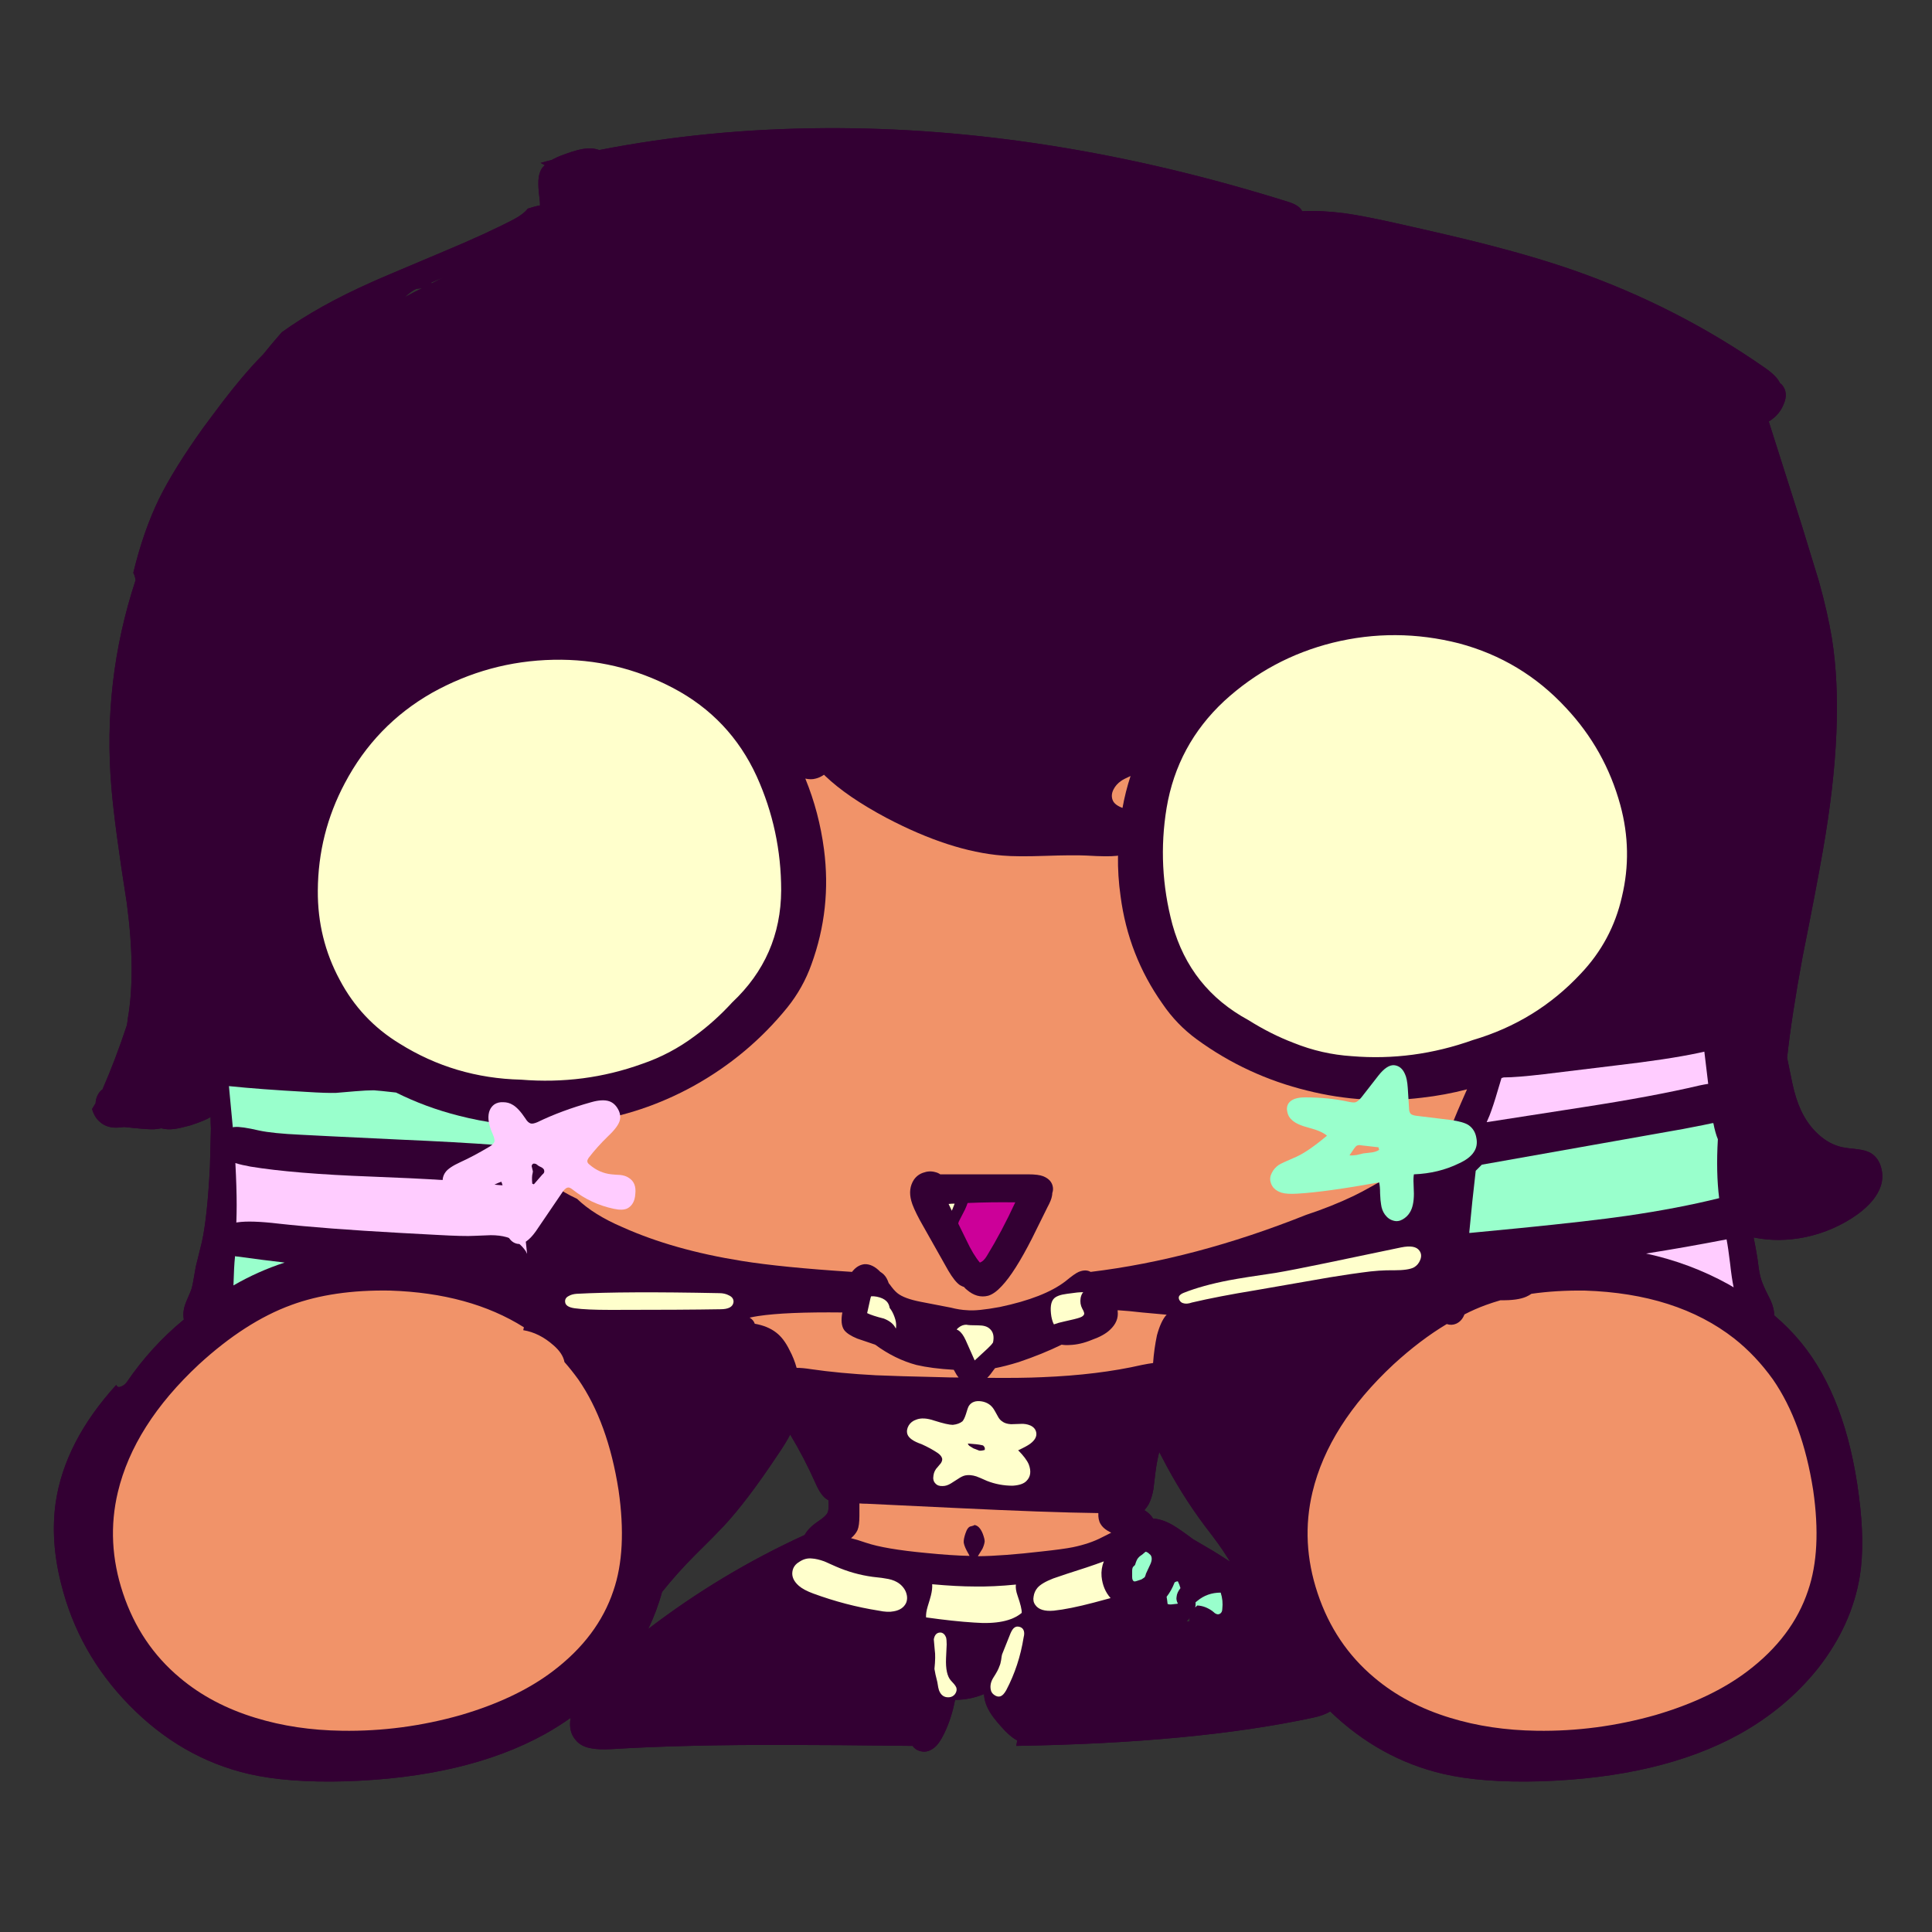
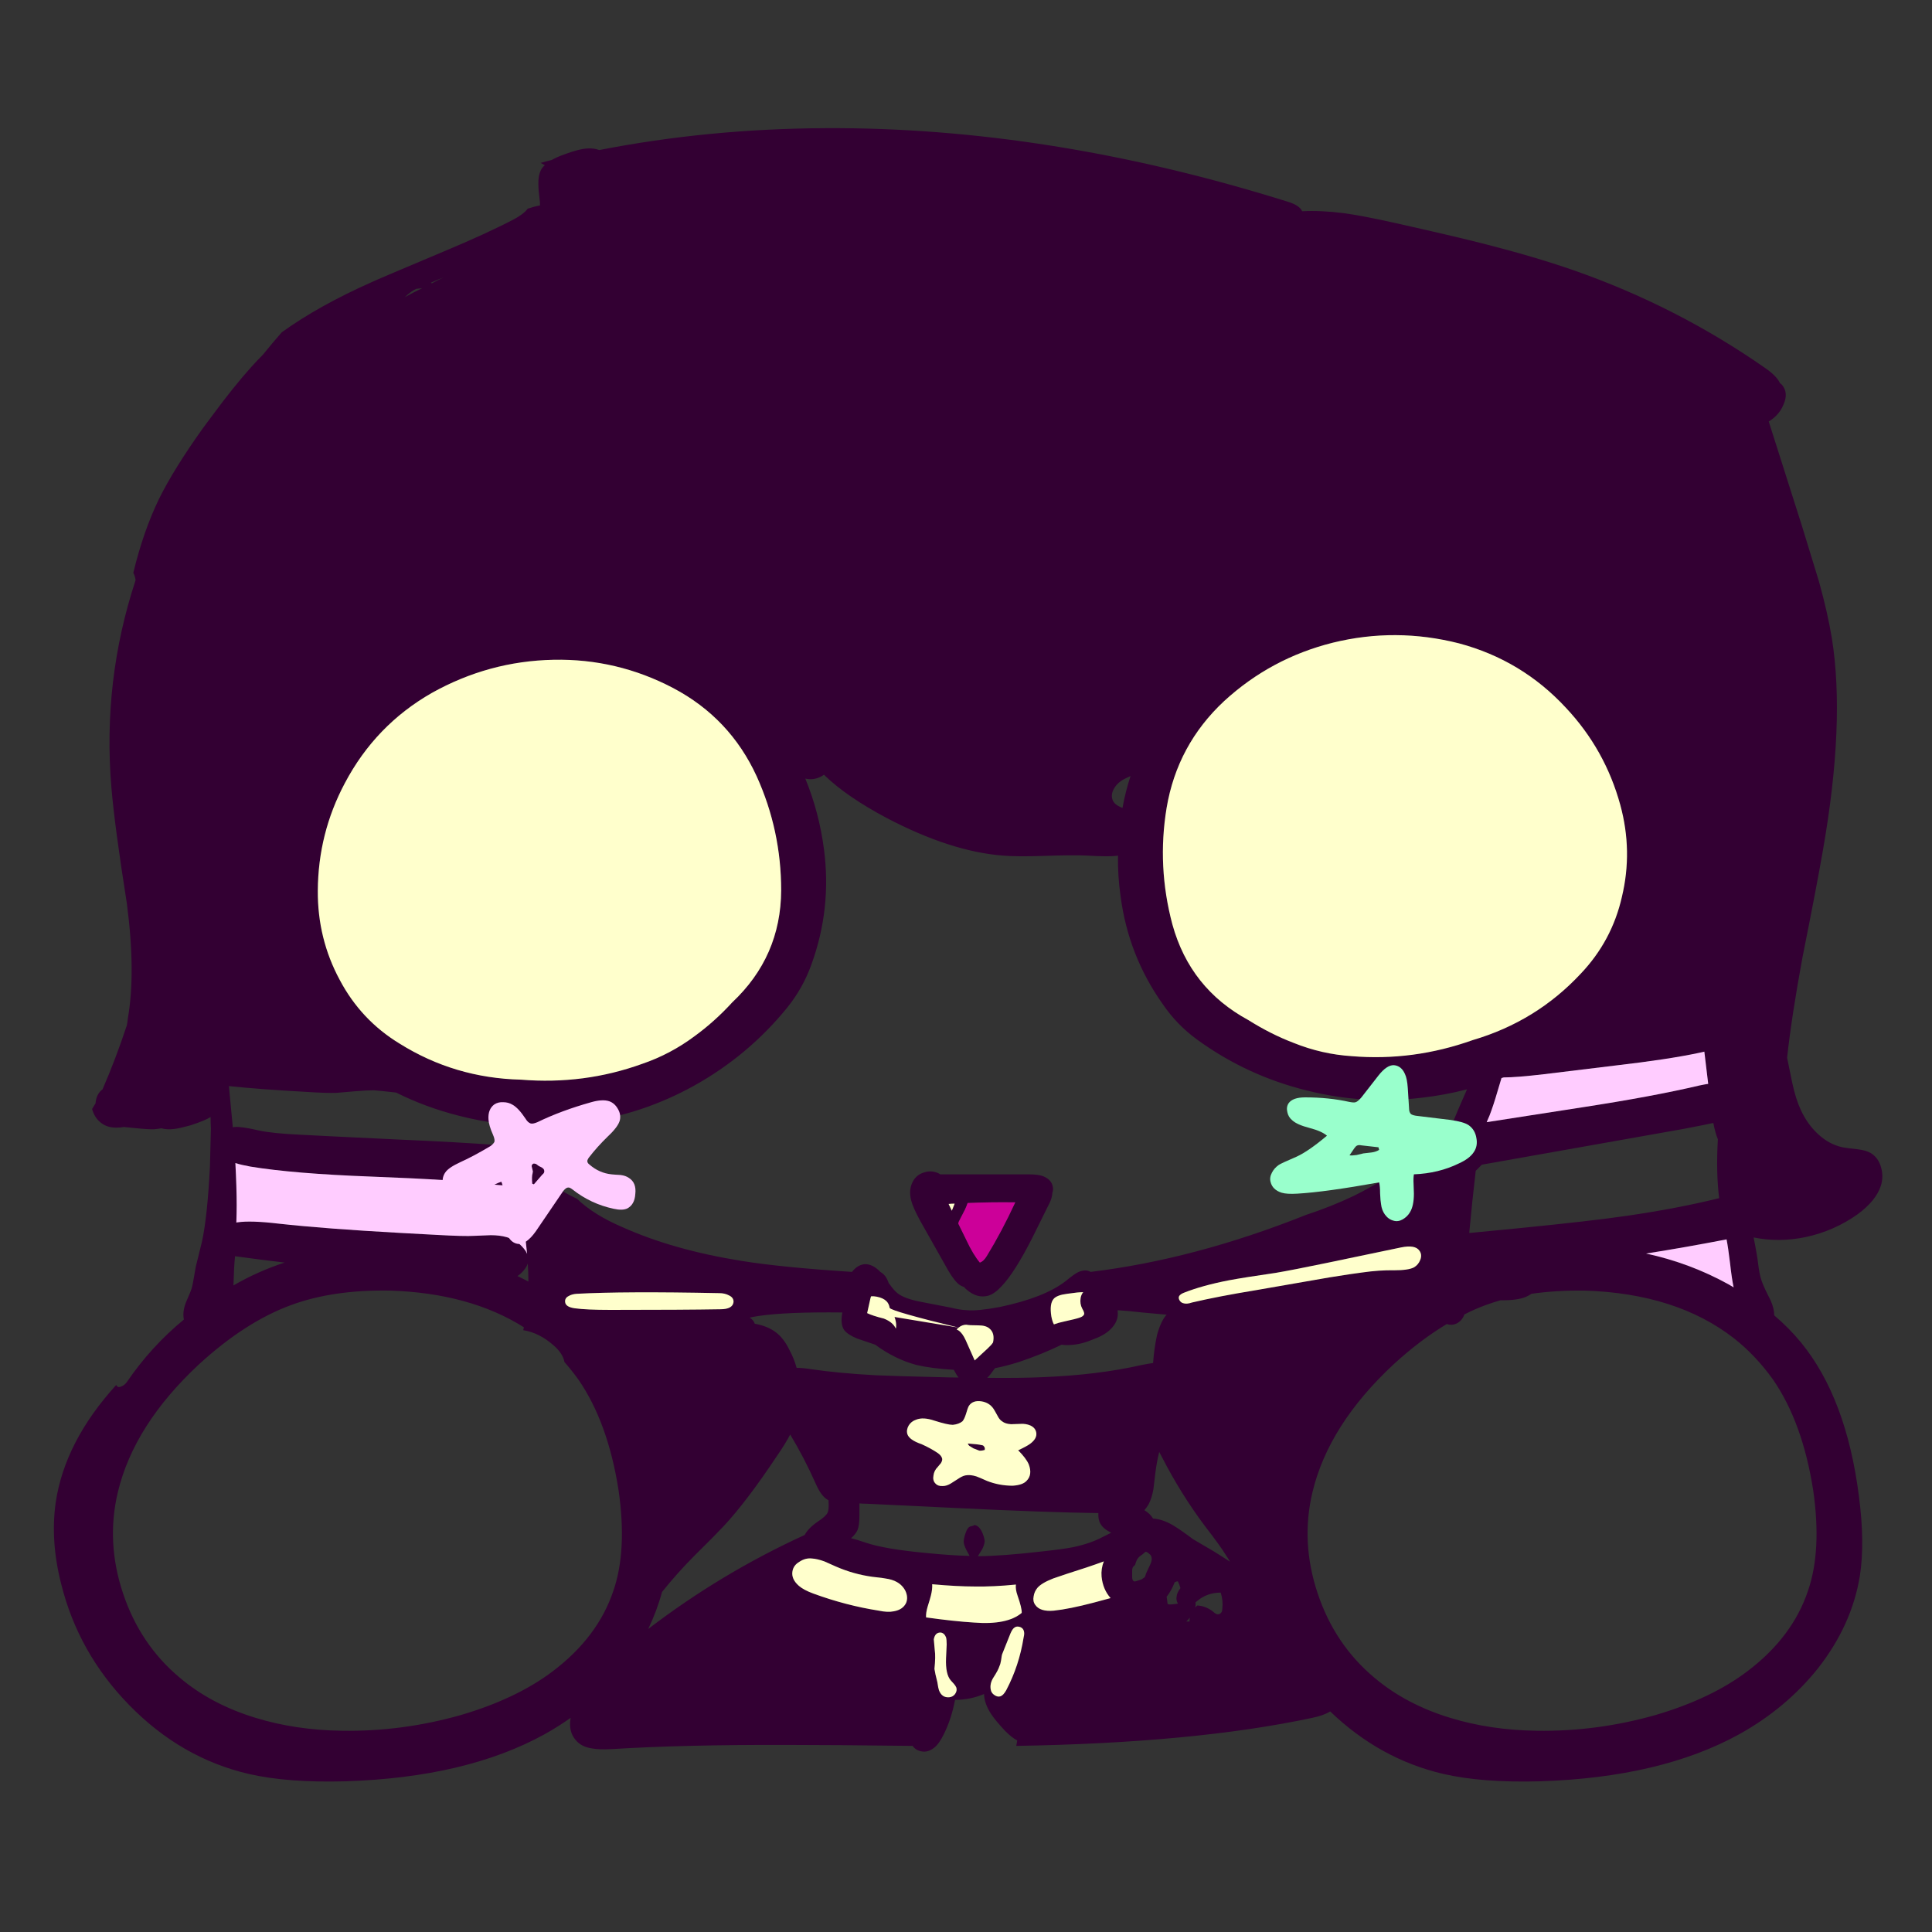
<svg xmlns="http://www.w3.org/2000/svg" xmlns:xlink="http://www.w3.org/1999/xlink" version="1.1" preserveAspectRatio="none" x="0px" y="0px" width="300px" height="300px" viewBox="0 0 300 300">
  <rect x="0" y="0" width="300" height="300" fill="#333333" stroke="none" />
  <defs>
    <g id="raine_0_Layer2_0_FILL">
-       <path fill="#330033" stroke="none" d=" M 266.3 45.55 Q 266.95 45.15 267.45 44.65 268.2 43.9 268.6 42.9 269.4 41.1 268.35 39.85 268.2 39.7 268.05 39.6 267.55 38.5 265.75 37.25 252 27.65 235.95 22.05 229.9 19.95 222.05 17.95 217.55 16.8 207.95 14.65 202.95 13.55 200.3 13.2 196.8 12.75 193.85 12.9 193.45 12 191.7 11.45 154.55 -0.2 119.75 0 101.55 0.1 84.7 3.4 83.9 3.1 82.95 3.15 81.6 3.2 79.2 4.1 78.1 4.5 77.3 4.95 76.45 5.15 75.6 5.4 75.9 5.55 76.25 5.75 75.85 6.1 75.65 6.5 75.2 7.4 75.25 8.75 75.25 9.55 75.45 11.15 75.5 11.35 75.5 12 74.65 12.15 73.6 12.5 72.95 13.35 71.45 14.15 67.25 16.35 60.55 19.15 50.1 23.55 49.5 23.85 41.15 27.55 35.4 31.7 33.95 33.35 32.5 35.15 31.6 36.05 30.7 37.05 27.95 40.1 24.6 44.65 23.9 45.6 23.15 46.6 18.65 52.9 16.35 57.55 13.9 62.6 12.35 69.05 12.6 69.5 12.7 70.15 L 12.7 70.2 Q 7.55 85.85 8.95 102.4 9.45 108.4 11.35 120.4 12.75 131.1 11.5 138.25 11.45 138.75 11.35 139.3 9.6 144.6 7.55 149.3 L 7.5 149.3 Q 6.65 150 6.5 151.25 6.5 151.3 6.5 151.4 6.2 151.9 5.95 152.3 6.3 153.55 7.1 154.25 8.1 155.2 9.7 155.2 10.3 155.2 10.9 155.1 11.55 155.15 12.4 155.25 14.85 155.5 15.6 155.45 16.2 155.4 16.7 155.3 17.6 155.55 18.75 155.4 19.55 155.3 21.2 154.85 23.5 154.1 24.35 153.55 24.35 154.4 24.4 155.35 24.4 155.4 24.25 161.25 23.85 169.1 23 172.95 22.7 174.2 22.05 176.8 21.55 179.8 21.4 180.2 21.3 180.55 20.75 181.8 20.3 182.8 20.2 183.45 20.05 184.2 20.2 185 15.1 189.2 11.35 194.7 11 195.2 10.45 195.4 9.9 195.65 9.7 195.15 1.7 203.95 0.3 213.4 -0.55 219.4 1.15 226.05 3.8 236.75 11.7 244.85 19.75 253.1 30.25 255.55 36.3 256.95 45.3 256.7 64.05 256.1 76.2 249.4 78.35 248.2 80.25 246.85 L 80.25 246.9 Q 79.9 249 81.05 250.3 81.9 251.35 83.6 251.6 84.65 251.8 86.65 251.7 97.9 251 113.95 251.05 121 251.05 133.35 251.2 133.75 251.75 134.35 251.95 135.6 252.4 136.75 251.45 137.5 250.85 138.25 249.3 139.4 246.95 139.95 244.05 142.3 244.05 144.45 243.15 144.5 244.65 145.55 246.25 146.2 247.25 147.75 248.9 148.8 249.95 149.6 250.35 149.55 250.75 149.45 251.2 177.15 250.75 195.4 246.85 197.15 246.5 198.2 245.85 205.9 253.25 215.75 255.55 221.8 256.95 230.8 256.7 249.55 256.1 261.7 249.4 269 245.35 273.95 239.15 279.2 232.45 280.45 224.8 281.25 219.65 280.3 212.4 278.35 197.15 271.3 188.55 269.45 186.3 267.15 184.35 267.15 183.3 266.6 182.05 265.7 180.3 265.35 179.4 264.95 178.45 264.75 177.05 264.55 175.45 264.4 174.65 264.25 173.75 263.95 172.25 267.85 173.05 272 172.2 276.45 171.25 280.1 168.65 282.95 166.55 283.7 164.25 284.15 162.85 283.75 161.4 283.35 159.9 282.15 159.15 281.35 158.7 280.05 158.55 278.5 158.4 277.75 158.25 275.65 157.8 273.9 156.15 272.3 154.65 271.3 152.5 270.5 150.8 269.95 148.25 269.45 145.75 269.15 144.35 269.85 137.9 271.55 128.7 273.75 117.7 274.7 112.2 278.2 92.3 276.1 79.2 275.45 75.25 274.1 70.4 273.35 67.9 271.45 61.75 L 266.3 45.55 M 165.75 101.35 Q 166.1 101.1 167.2 100.6 166.4 103.05 165.95 105.55 164.75 105.1 164.45 104.4 164.1 103.6 164.55 102.7 164.95 101.9 165.75 101.35 M 58.55 24 Q 59.5 23.55 60.5 23.2 59.6 23.6 58.7 24.1 58.6 24 58.55 24 M 56.3 24.95 Q 56.75 24.9 57.2 24.85 55.85 25.5 54.5 26.25 55.55 25.25 56.3 24.95 M 120.2 213 Q 120.25 213.05 120.3 213.05 120.4 214.5 120.15 215 119.9 215.55 118.6 216.4 117.15 217.4 116.6 218.45 103.6 224.4 92.3 233.05 93.65 230.25 94.45 227.3 96.85 224.3 99.55 221.6 102.55 218.65 104 217.1 107.6 213.25 112.35 206.1 113.6 204.3 114.35 202.85 116.55 206.5 118.3 210.45 119.2 212.5 120.2 213 M 171.05 208.85 Q 171.25 207.2 171.65 205.55 171.85 205.95 172.1 206.4 175 212.05 178.7 217 181.25 220.3 182.05 221.65 182.3 222 182.65 222.6 180.8 221.4 180.05 220.95 L 176.9 219.1 Q 174.9 217.6 173.8 216.95 172.2 216 170.7 215.9 170.25 215.15 169.35 214.6 169.7 214.2 170 213.7 170.5 212.75 170.75 211.35 170.95 209.7 171.05 208.85 M 176.4 231.3 Q 176.35 231.6 176.35 231.9 176.15 231.85 175.85 231.9 176.15 231.6 176.4 231.3 Z" />
-     </g>
+       </g>
    <g id="raine_0_Layer1_0_FILL">
      <path fill="#330033" stroke="none" d=" M 266.3 45.55 Q 266.95 45.15 267.45 44.65 268.2 43.9 268.6 42.9 269.4 41.1 268.35 39.85 268.2 39.7 268.05 39.6 267.55 38.5 265.75 37.25 252 27.65 235.95 22.05 229.9 19.95 222.05 17.95 217.55 16.8 207.95 14.65 202.95 13.55 200.3 13.2 196.8 12.75 193.85 12.9 193.45 12 191.7 11.45 154.55 -0.2 119.75 0 101.55 0.1 84.7 3.4 83.9 3.1 82.95 3.15 81.6 3.2 79.2 4.1 78.1 4.5 77.3 4.95 76.45 5.15 75.6 5.4 75.9 5.55 76.25 5.75 75.85 6.1 75.65 6.5 75.2 7.4 75.25 8.75 75.25 9.55 75.45 11.15 75.5 11.35 75.5 12 74.65 12.15 73.6 12.5 72.95 13.35 71.45 14.15 67.25 16.35 60.55 19.15 50.1 23.55 49.5 23.85 41.15 27.55 35.4 31.7 33.95 33.35 32.5 35.15 31.6 36.05 30.7 37.05 27.95 40.1 24.6 44.65 23.9 45.6 23.15 46.6 18.65 52.9 16.35 57.55 13.9 62.6 12.35 69.05 12.6 69.5 12.7 70.15 L 12.7 70.2 Q 7.55 85.85 8.95 102.4 9.45 108.4 11.35 120.4 12.75 131.1 11.5 138.25 11.45 138.75 11.35 139.3 9.6 144.6 7.55 149.3 L 7.5 149.3 Q 6.65 150 6.5 151.25 6.5 151.3 6.5 151.4 6.2 151.9 5.95 152.3 6.3 153.55 7.1 154.25 8.1 155.2 9.7 155.2 10.3 155.2 10.9 155.1 11.55 155.15 12.4 155.25 14.85 155.5 15.6 155.45 16.2 155.4 16.7 155.3 17.6 155.55 18.75 155.4 19.55 155.3 21.2 154.85 23.5 154.1 24.35 153.55 24.35 154.4 24.4 155.35 24.4 155.4 24.25 161.25 23.85 169.1 23 172.95 22.7 174.2 22.05 176.8 21.55 179.8 21.4 180.2 21.3 180.55 20.75 181.8 20.3 182.8 20.2 183.45 20.05 184.2 20.2 185 15.1 189.2 11.35 194.7 11 195.2 10.45 195.4 9.9 195.65 9.7 195.15 1.7 203.95 0.3 213.4 -0.55 219.4 1.15 226.05 3.8 236.75 11.7 244.85 19.75 253.1 30.25 255.55 36.3 256.95 45.3 256.7 64.05 256.1 76.2 249.4 78.35 248.2 80.25 246.85 L 80.25 246.9 Q 79.9 249 81.05 250.3 81.9 251.35 83.6 251.6 84.65 251.8 86.65 251.7 97.9 251 113.95 251.05 121 251.05 133.35 251.2 133.75 251.75 134.35 251.95 135.6 252.4 136.75 251.45 137.5 250.85 138.25 249.3 139.4 246.95 139.95 244.05 142.3 244.05 144.45 243.15 144.5 244.65 145.55 246.25 146.2 247.25 147.75 248.9 148.8 249.95 149.6 250.35 149.55 250.75 149.45 251.2 177.15 250.75 195.4 246.85 197.15 246.5 198.2 245.85 205.9 253.25 215.75 255.55 221.8 256.95 230.8 256.7 249.55 256.1 261.7 249.4 269 245.35 273.95 239.15 279.2 232.45 280.45 224.8 281.25 219.65 280.3 212.4 278.35 197.15 271.3 188.55 269.45 186.3 267.15 184.35 267.15 183.3 266.6 182.05 265.7 180.3 265.35 179.4 264.95 178.45 264.75 177.05 264.55 175.45 264.4 174.65 264.25 173.75 263.95 172.25 267.85 173.05 272 172.2 276.45 171.25 280.1 168.65 282.95 166.55 283.7 164.25 284.15 162.85 283.75 161.4 283.35 159.9 282.15 159.15 281.35 158.7 280.05 158.55 278.5 158.4 277.75 158.25 275.65 157.8 273.9 156.15 272.3 154.65 271.3 152.5 270.5 150.8 269.95 148.25 269.45 145.75 269.15 144.35 269.85 137.9 271.55 128.7 273.75 117.7 274.7 112.2 278.2 92.3 276.1 79.2 275.45 75.25 274.1 70.4 273.35 67.9 271.45 61.75 L 266.3 45.55 M 181.75 88.95 Q 189 82.3 198.6 79.9 208.35 77.5 218.2 80 227.95 82.6 234.8 90 240.9 96.5 243.25 105.1 245.2 112.25 243.5 119.35 241.95 126.2 237.1 131.3 230.2 138.7 220.35 141.6 211.1 144.9 201.55 144.1 196.9 143.8 192.55 142.05 189 140.7 185.5 138.5 176.45 133.6 173.7 123.65 171.3 114.65 172.8 105.55 174.45 95.75 181.75 88.95 M 224.8 147.5 Q 224.95 147.45 225.15 147.4 227.15 147.4 231.4 146.9 L 242.5 145.55 Q 250.7 144.6 255.4 143.6 255.85 143.5 256.3 143.4 L 256.9 148.4 Q 256.25 148.5 255.55 148.65 248.35 150.35 237.3 152.05 227 153.65 222.5 154.35 222.7 153.85 222.95 153.3 223.55 151.75 224.2 149.5 L 224.8 147.5 M 164.95 113 Q 165.1 113 165.25 112.95 165.2 116.1 165.65 119.25 166.85 128.45 172.15 135.95 174.35 139.2 177.5 141.5 185.25 147.15 194.65 149.45 203.45 151.65 212.45 150.55 216 150.15 219.45 149.25 219 150.25 218.55 151.3 217.3 154.15 217 155.15 216.95 155.25 216.95 155.4 216.15 155.7 215.7 156.1 215.15 156.65 214.95 157.5 214.9 157.65 214.9 157.8 212.7 159.55 208.85 161.85 204.25 164.65 201.85 165.8 198.4 167.45 194.45 168.75 177.15 175.65 161 177.6 160.25 177.15 159.15 177.6 158.55 177.85 157.1 179.05 153.8 181.6 146.9 183.05 143.4 183.7 141.85 183.55 140.65 183.5 139.3 183.15 L 134.65 182.25 Q 132.05 181.75 131 180.9 130.45 180.45 129.85 179.6 129.75 179.45 129.65 179.35 129.5 178.9 129.3 178.55 128.95 177.95 128.35 177.6 127.15 176.35 125.9 176.4 125 176.5 124.3 177.2 124.1 177.4 123.95 177.6 113.05 176.9 106.85 175.9 96.2 174.2 88.3 170.65 83.85 168.75 81.25 166.25 79 165.2 77.95 164.3 77.25 163.6 76.9 163.25 76.65 163 76.45 162.85 76 160.85 75.65 159.45 75.1 157.1 74.4 154.9 78.4 154.95 82.5 154.35 91.45 153.1 99.4 148.7 107.85 144 113.9 136.55 116.35 133.5 117.65 129.85 120.8 121.2 119.6 112 118.85 106.25 116.7 101 117.6 101.2 118.3 101 118.95 100.85 119.6 100.4 119.7 100.5 119.8 100.6 123.2 103.85 129.3 107.1 139.2 112.3 147.3 112.95 149.6 113.15 153.85 113 158.3 112.85 160.35 112.95 163.7 113.15 164.95 113 M 164.55 102.7 Q 164.95 101.9 165.75 101.35 166.1 101.1 167.2 100.6 166.4 103.05 165.95 105.55 164.75 105.1 164.45 104.4 164.1 103.6 164.55 102.7 M 174.75 181.35 Q 174.95 181.05 175.45 180.85 178.35 179.7 182.5 178.9 184.9 178.45 189.75 177.75 192.4 177.3 197.7 176.2 L 209.2 173.8 Q 211.4 173.35 212.05 174.3 212.5 174.9 212.2 175.7 211.9 176.5 211.2 176.9 210.35 177.35 208.1 177.35 205.9 177.3 203.1 177.7 201.85 177.85 198.1 178.45 L 186.6 180.45 Q 180.8 181.4 176.75 182.35 175.9 182.65 175.35 182.45 175 182.35 174.8 182 174.6 181.65 174.75 181.35 M 172.85 184.25 Q 172.8 184.25 172.75 184.3 171.9 185.25 171.3 187.45 170.85 189.6 170.7 191.75 169.95 191.85 168.95 192.05 162.2 193.6 153.45 193.95 150.3 194.1 144.95 194.05 145.45 193.55 146 192.75 146.1 192.65 146.15 192.55 147.75 192.25 149.85 191.6 153.55 190.35 156.5 188.9 157.1 189 157.75 188.95 159.4 188.9 161.2 188.15 163.05 187.5 164 186.6 165.4 185.3 165.2 183.7 165.2 183.6 165.2 183.55 166.85 183.65 169 183.9 171.1 184.1 172.85 184.25 M 219.8 171.45 Q 220.25 166.6 220.8 161.9 221.25 161.45 221.7 161 L 221.75 160.95 253.05 155.4 Q 256.95 154.65 257.55 154.5 257.6 154.5 257.7 154.5 258 156.05 258.4 157 258.1 162.15 258.6 166.15 252.15 167.75 244.2 168.9 238.7 169.7 227.65 170.8 L 219.9 171.55 Q 219.85 171.55 219.8 171.55 219.8 171.5 219.8 171.45 M 219.05 184.2 Q 220.7 183.35 222.35 182.75 223.45 182.35 224.65 182 227.3 182.05 228.65 181.45 229.1 181.25 229.45 181 233.3 180.45 237.7 180.5 252 180.95 260.95 187.95 264.3 190.6 266.95 194.3 271.55 200.95 273.2 211.5 274.55 220.85 272.4 227.1 270 234.3 263 239.6 257.4 243.85 248.75 246.4 239.6 249 230.25 248.85 223.05 248.75 216.85 246.85 209.95 244.75 205.05 240.6 198.9 235.45 196.25 227.5 193.6 219.55 195.45 211.8 197.95 201.35 208.05 191.95 212.2 188.15 216.3 185.7 217.05 185.95 217.75 185.65 218.65 185.25 219.05 184.2 M 260 179.5 Q 254 176.2 247.25 174.75 253.3 173.8 259.75 172.55 260 173.8 260.3 176.3 260.55 178.6 260.85 180 260.4 179.75 260 179.5 M 58.55 24 Q 59.5 23.55 60.5 23.2 59.6 23.6 58.7 24.1 58.6 24 58.55 24 M 56.3 24.95 Q 56.75 24.9 57.2 24.85 55.85 25.5 54.5 26.25 55.55 25.25 56.3 24.95 M 58.7 87.7 Q 67.55 82.75 77.6 82.55 87.45 82.35 96.2 86.95 105 91.6 109.15 100.65 112.95 109.05 112.95 118.35 112.9 128.65 105.35 135.75 102.6 138.75 99.5 141 95.75 143.8 91.35 145.3 82.35 148.55 72.55 147.75 62.25 147.5 53.7 142.15 47.7 138.5 44.4 132.25 40.95 125.85 41 118.4 41.05 109.5 45.2 101.7 49.95 92.7 58.7 87.7 M 38.3 156.3 Q 34 156.1 31.9 155.65 29.1 155 28.1 155.1 27.95 155.1 27.8 155.15 27.55 152.65 27.3 149.85 L 27.2 148.75 Q 32 149.25 39.25 149.65 42.35 149.85 43.85 149.8 44.5 149.75 46.8 149.55 48.6 149.4 49.7 149.4 50.5 149.45 53.15 149.75 57.75 152.05 62.9 153.35 66 154.15 69.15 154.55 L 70 158.05 Q 69.45 157.95 68.85 157.9 62.8 157.45 53.6 157.05 39.95 156.4 38.3 156.3 M 28.55 169.9 Q 28.45 169.9 28.35 169.95 28.4 168.4 28.4 167.25 28.4 164.55 28.2 160.7 29.15 161 30.55 161.25 37.25 162.35 49.3 162.8 62.55 163.3 68.05 164 69.55 164.2 70.45 164.15 71 164.1 71.5 163.95 L 71.7 164.8 Q 71.55 166 72.3 167.25 L 72.4 167.6 Q 72.9 170.15 73.3 172.95 73.4 173.85 73.5 174.8 73.4 174.6 73.3 174.4 72.2 172.75 70.3 172.2 69.25 171.9 67.85 171.9 67.45 171.9 65.3 172 63.8 172.1 59.4 171.85 L 53.85 171.55 Q 42.05 170.9 34.85 170.1 30.6 169.6 28.55 169.9 M 28 177.1 Q 28.05 176.1 28.15 175.15 28.25 175.2 28.4 175.2 32.4 175.75 35.85 176.15 31.7 177.5 27.9 179.7 L 28 177.1 M 22.55 191.95 Q 29.75 185.35 36.85 182.75 43.35 180.35 52.2 180.5 64.6 180.9 73 186.2 72.95 186.45 72.9 186.65 75.4 187.05 77.6 189 79.05 190.25 79.3 191.6 80.4 192.85 81.45 194.3 86.05 200.95 87.7 211.5 89.05 220.85 86.9 227.1 84.5 234.3 77.5 239.6 71.9 243.85 63.25 246.4 54.1 249 44.75 248.85 37.55 248.75 31.35 246.85 24.45 244.75 19.55 240.6 13.4 235.45 10.75 227.5 8.1 219.55 9.95 211.8 12.45 201.35 22.55 191.95 M 79.4 182.25 Q 79.35 181.65 79.95 181.35 80.45 181.05 81.2 181 88.55 180.6 103.35 180.9 104.2 180.9 104.85 181.25 105.6 181.6 105.55 182.3 105.4 183.4 103.5 183.4 97.8 183.5 86.45 183.5 82.7 183.5 80.9 183.25 79.45 183.05 79.4 182.25 M 73.6 176.3 Q 73.7 177.65 73.7 179.1 72.85 178.65 72 178.25 72.75 177.75 73.25 177 73.5 176.65 73.6 176.3 M 108.05 184.7 Q 108.75 184.55 109.4 184.45 113.7 183.8 122.45 183.9 122.1 185.75 122.75 186.65 123.3 187.35 124.75 187.95 L 127.55 188.9 Q 130.6 191.15 133.95 192.05 136.3 192.6 139.75 192.8 139.85 192.95 139.95 193.15 140.2 193.65 140.5 194 139.2 194 137.8 193.95 131 193.8 127.65 193.65 122 193.35 117.55 192.7 116.3 192.5 115.35 192.5 114.95 191.05 114.25 189.75 113.35 187.9 112.15 187 110.85 186 108.85 185.65 108.65 185.05 108.05 184.7 M 129.8 183.2 Q 130.25 183.75 130.55 184.6 130.85 185.4 130.8 186.1 130.8 186.25 130.75 186.4 130.3 185.4 128.9 184.85 127.1 184.4 126.3 184 126.65 182.5 126.8 181.75 126.85 181.55 126.9 181.4 127.3 181.35 127.8 181.45 128.8 181.65 129.3 182.15 129.7 182.55 129.8 183.2 M 140.2 186.55 Q 140.3 186.4 140.5 186.25 141.05 185.8 141.7 185.8 142.1 185.9 143.55 185.9 144.75 185.9 145.3 186.4 146.15 187.1 145.85 188.55 145.6 188.95 145 189.5 L 143 191.35 141.6 188.2 Q 141.1 187.1 140.5 186.7 140.35 186.6 140.2 186.55 M 154.9 184.5 Q 154.6 182.55 155.25 181.8 155.75 181.2 157.35 181 L 158.9 180.8 Q 159.45 180.75 159.85 180.75 159.55 181.1 159.45 181.65 159.3 182.55 159.7 183.3 160.05 183.9 160 184.15 159.9 184.5 159.3 184.7 158.75 184.9 156.9 185.3 155.95 185.5 155.3 185.75 155.05 185.3 154.9 184.5 M 150.15 201.2 Q 150.95 201.15 151.65 201.45 152.4 201.8 152.55 202.5 152.75 203.45 151.6 204.3 151.05 204.7 149.75 205.3 151 206.55 151.4 207.5 152 209.1 151.05 210.05 150.45 210.7 148.9 210.8 146.8 210.8 144.9 210.05 143.8 209.55 143.25 209.35 142.3 209.05 141.55 209.2 141.05 209.3 140.4 209.75 139.4 210.4 139.3 210.45 138.65 210.85 138.05 210.85 137.3 210.9 136.9 210.45 136.45 210 136.6 209.2 136.7 208.45 137.25 207.9 137.6 207.5 137.75 207.3 138 206.9 137.95 206.6 137.85 206.15 137.3 205.75 136.2 205 134.75 204.35 132.85 203.7 132.55 202.8 132.35 202.15 132.75 201.45 133.15 200.8 133.9 200.55 135 200.1 136.75 200.7 138.8 201.35 139.6 201.35 140.55 201.25 141.1 200.8 141.4 200.45 141.65 199.65 141.9 198.75 142.1 198.4 142.7 197.5 144.05 197.7 145.3 197.9 145.95 198.9 146 198.95 146.55 199.95 146.85 200.55 147.25 200.8 147.75 201.2 148.65 201.25 148.9 201.25 150.15 201.2 M 143.5 221.75 Q 143.533 221.702 143.55 221.65 144 220.95 144.2 220.6 144.5 219.95 144.55 219.45 144.55 219.05 144.25 218.25 143.75 217 142.95 216.9 142.9 217 142.45 217.1 141.9 217.15 141.55 218.25 141.25 219.15 141.3 219.65 141.4 220.3 142.05 221.4 142.136 221.587 142.2 221.7 139.379 221.638 135.5 221.25 129.05 220.65 126.1 219.65 124.65 219.15 123.8 218.95 124.5 218.35 124.8 217.7 125.1 217 125.1 215.45 L 125.1 213.55 Q 125.65 213.6 126.25 213.6 L 139.85 214.25 Q 154.25 214.95 162.2 215.05 162.15 216.1 162.55 216.75 162.9 217.35 163.65 217.8 163.8 217.9 164.2 218.1 163.3 218.55 162.8 218.8 160.9 219.8 158.25 220.35 156.75 220.65 153.5 221 147.383 221.711 143.5 221.75 M 137.75 233.6 Q 138.3 233.7 138.55 234.35 138.65 234.7 138.65 235.45 L 138.55 237.6 Q 138.45 240.1 139.3 241.05 139.35 241.1 139.8 241.6 140.05 241.9 140.15 242.15 140.3 242.65 139.95 243.15 139.6 243.6 139.05 243.65 137.9 243.75 137.45 242.55 137.35 242.3 137.2 241.3 136.85 239.95 136.75 239.25 136.95 237.3 136.8 236.35 136.65 234.7 136.65 234.65 136.85 233.55 137.75 233.6 M 132.25 227.15 Q 132.7 228.15 132.35 229 131.85 230.05 130.45 230.3 129.5 230.5 128.1 230.2 123 229.4 117.95 227.55 116.45 227 115.7 226.35 114.5 225.3 114.7 224.1 114.85 223.15 115.8 222.6 116.7 222 117.7 222.1 118.55 222.15 119.65 222.55 120.25 222.8 121.45 223.35 124.2 224.55 127.15 224.95 129 225.15 129.1 225.2 130.2 225.35 130.9 225.75 131.8 226.25 132.25 227.15 M 136.2 227.85 Q 136.45 226.85 136.4 226.1 140.25 226.45 143 226.45 145.9 226.5 149.4 226.15 149.3 226.85 149.65 227.85 150.35 229.85 150.3 230.55 148.05 232.45 142.9 232.05 139.7 231.85 135.45 231.25 135.4 230.55 135.7 229.55 136.05 228.45 136.2 227.85 M 155.2 225.2 Q 156.9 224.6 160.35 223.5 161.85 223 163.05 222.55 162.6 223.7 162.7 224.9 162.9 226.9 164.1 228.25 163 228.55 161.5 228.95 157.7 229.95 155.3 230.2 153.15 230.4 152.4 229.3 152 228.75 152.15 228 152.25 227.25 152.75 226.65 153.4 225.9 155.2 225.2 M 150.55 233.15 Q 150.8 233.6 150.6 234.35 149.9 238.75 147.9 242.55 147.45 243.35 147 243.5 146.55 243.65 146.05 243.3 145.6 243 145.5 242.5 145.3 241.55 145.9 240.6 146.65 239.45 146.85 238.8 147 238.5 147.1 237.9 147.2 237.15 147.25 237 L 148.55 233.75 Q 148.85 233.05 149.15 232.85 149.45 232.6 149.9 232.7 150.35 232.8 150.55 233.15 M 112.35 206.1 Q 113.6 204.3 114.35 202.85 116.55 206.5 118.3 210.45 119.2 212.5 120.2 213 120.25 213.05 120.3 213.05 120.4 214.5 120.15 215 119.9 215.55 118.6 216.4 117.15 217.4 116.6 218.45 103.6 224.4 92.3 233.05 93.65 230.25 94.45 227.3 96.85 224.3 99.55 221.6 102.55 218.65 104 217.1 107.6 213.25 112.35 206.1 M 171.05 208.85 Q 171.25 207.2 171.65 205.55 171.85 205.95 172.1 206.4 175 212.05 178.7 217 181.25 220.3 182.05 221.65 182.3 222 182.65 222.6 180.8 221.4 180.05 220.95 L 176.9 219.1 Q 174.9 217.6 173.8 216.95 172.2 216 170.7 215.9 170.25 215.15 169.35 214.6 169.7 214.2 170 213.7 170.5 212.75 170.75 211.35 170.95 209.7 171.05 208.85 M 168.15 222.4 Q 168.3 222.05 168.65 221.75 169.1 221.45 169.3 221.25 169.5 221.05 169.6 221.05 L 169.9 221.2 170.3 221.55 Q 170.7 222.1 170.25 223.05 170.05 223.5 169.6 224.45 169.5 224.9 169.35 225.05 L 168.9 225.35 168.15 225.6 Q 167.85 225.7 167.75 225.65 167.45 225.55 167.45 224.95 L 167.45 224.05 Q 167.45 223.6 167.6 223.4 L 167.9 223.1 Q 168.05 222.6 168.15 222.4 M 177.55 228.7 Q 179.1 227.4 181.2 227.4 181.6 228.65 181.45 229.9 181.45 230.5 181.05 230.7 180.6 230.95 179.95 230.3 178.8 229.45 177.55 229.4 177.4 229.55 177.25 229.7 177.25 229.55 177.3 229.4 177.3 229.15 177.3 228.9 177.45 228.8 177.55 228.7 M 172.8 228.05 Q 173.55 227.1 174.05 225.8 174.3 225.65 174.55 225.65 174.8 226.15 174.95 226.7 174.4 227.4 174.35 228.05 174.25 228.55 174.55 229.1 174.45 229.15 174.3 229.15 L 173.85 229.2 Q 173.15 229.3 172.95 229.15 172.9 228.6 172.8 228.05 M 176.4 231.3 Q 176.35 231.6 176.35 231.9 176.15 231.85 175.85 231.9 176.15 231.6 176.4 231.3 M 144.55 205.25 Q 144.65 204.9 144.4 204.65 L 144.3 204.55 144.1 204.5 Q 143.45 204.35 141.95 204.25 141.95 204.4 142.15 204.6 L 142.8 205 143.7 205.35 Q 144 205.4 144.55 205.25 M 151.9 172.4 L 154.3 167.55 Q 154.9 166.45 155 165.8 155.05 165.55 155.05 165.35 155.2 164.95 155.15 164.5 155 163.3 153.65 162.75 152.9 162.45 151.3 162.45 L 137.65 162.45 Q 137.3 162.2 136.85 162.1 135.95 161.85 135 162.2 134.1 162.5 133.55 163.3 132.65 164.7 133.15 166.55 133.4 167.55 134.5 169.6 L 138.9 177.4 Q 139.9 179.1 140.7 179.65 141.05 179.85 141.35 179.95 141.55 180.2 141.75 180.35 143.35 181.75 145.1 181.3 146.1 181 147.2 179.8 149.2 177.7 151.9 172.4 M 141.9 166.9 Q 145.45 166.75 149.3 166.8 147.2 171.35 144.9 175.1 144.4 175.95 143.8 176.15 142.75 174.9 141.7 172.65 L 140.45 170.1 Q 140.5 169.85 140.55 169.75 141.2 168.5 141.5 167.9 141.75 167.35 141.9 166.9 M 138.95 167.05 Q 139.4 167 139.9 167 139.85 167.05 139.85 167.1 139.7 167.45 139.45 168.1 L 138.95 167.05 Z" />
-       <path fill="#99FFCC" stroke="none" d=" M 174.05 225.8 Q 173.55 227.1 172.8 228.05 172.9 228.6 172.95 229.15 173.15 229.3 173.85 229.2 L 174.3 229.15 Q 174.45 229.15 174.55 229.1 174.25 228.55 174.35 228.05 174.4 227.4 174.95 226.7 174.8 226.15 174.55 225.65 174.3 225.65 174.05 225.8 M 181.2 227.4 Q 179.1 227.4 177.55 228.7 177.45 228.8 177.3 228.9 177.3 229.15 177.3 229.4 177.25 229.55 177.25 229.7 177.4 229.55 177.55 229.4 178.8 229.45 179.95 230.3 180.6 230.95 181.05 230.7 181.45 230.5 181.45 229.9 181.6 228.65 181.2 227.4 M 168.65 221.75 Q 168.3 222.05 168.15 222.4 168.05 222.6 167.9 223.1 L 167.6 223.4 Q 167.45 223.6 167.45 224.05 L 167.45 224.95 Q 167.45 225.55 167.75 225.65 167.85 225.7 168.15 225.6 L 168.9 225.35 169.35 225.05 Q 169.5 224.9 169.6 224.45 170.05 223.5 170.25 223.05 170.7 222.1 170.3 221.55 L 169.9 221.2 169.6 221.05 Q 169.5 221.05 169.3 221.25 169.1 221.45 168.65 221.75 M 28.15 175.15 Q 28.05 176.1 28 177.1 L 27.9 179.7 Q 31.7 177.5 35.85 176.15 32.4 175.75 28.4 175.2 28.25 175.2 28.15 175.15 M 31.9 155.65 Q 34 156.1 38.3 156.3 39.95 156.4 53.6 157.05 62.8 157.45 68.85 157.9 69.45 157.95 70 158.05 L 69.15 154.55 Q 66 154.15 62.9 153.35 57.75 152.05 53.15 149.75 50.5 149.45 49.7 149.4 48.6 149.4 46.8 149.55 44.5 149.75 43.85 149.8 42.35 149.85 39.25 149.65 32 149.25 27.2 148.75 L 27.3 149.85 Q 27.55 152.65 27.8 155.15 27.95 155.1 28.1 155.1 29.1 155 31.9 155.65 M 220.8 161.9 Q 220.25 166.6 219.8 171.45 219.8 171.5 219.8 171.55 219.85 171.55 219.9 171.55 L 227.65 170.8 Q 238.7 169.7 244.2 168.9 252.15 167.75 258.6 166.15 258.1 162.15 258.4 157 258 156.05 257.7 154.5 257.6 154.5 257.55 154.5 256.95 154.65 253.05 155.4 L 221.75 160.95 221.7 161 Q 221.25 161.45 220.8 161.9 Z" />
-       <path fill="#FFFFCC" stroke="none" d=" M 150.6 234.35 Q 150.8 233.6 150.55 233.15 150.35 232.8 149.9 232.7 149.45 232.6 149.15 232.85 148.85 233.05 148.55 233.75 L 147.25 237 Q 147.2 237.15 147.1 237.9 147 238.5 146.85 238.8 146.65 239.45 145.9 240.6 145.3 241.55 145.5 242.5 145.6 243 146.05 243.3 146.55 243.65 147 243.5 147.45 243.35 147.9 242.55 149.9 238.75 150.6 234.35 M 160.35 223.5 Q 156.9 224.6 155.2 225.2 153.4 225.9 152.75 226.65 152.25 227.25 152.15 228 152 228.75 152.4 229.3 153.15 230.4 155.3 230.2 157.7 229.95 161.5 228.95 163 228.55 164.1 228.25 162.9 226.9 162.7 224.9 162.6 223.7 163.05 222.55 161.85 223 160.35 223.5 M 136.4 226.1 Q 136.45 226.85 136.2 227.85 136.05 228.45 135.7 229.55 135.4 230.55 135.45 231.25 139.7 231.85 142.9 232.05 148.05 232.45 150.3 230.55 150.35 229.85 149.65 227.85 149.3 226.85 149.4 226.15 145.9 226.5 143 226.45 140.25 226.45 136.4 226.1 M 132.35 229 Q 132.7 228.15 132.25 227.15 131.8 226.25 130.9 225.75 130.2 225.35 129.1 225.2 129 225.15 127.15 224.95 124.2 224.55 121.45 223.35 120.25 222.8 119.65 222.55 118.55 222.15 117.7 222.1 116.7 222 115.8 222.6 114.85 223.15 114.7 224.1 114.5 225.3 115.7 226.35 116.45 227 117.95 227.55 123 229.4 128.1 230.2 129.5 230.5 130.45 230.3 131.85 230.05 132.35 229 M 138.55 234.35 Q 138.3 233.7 137.75 233.6 136.85 233.55 136.65 234.65 136.65 234.7 136.8 236.35 136.95 237.3 136.75 239.25 136.85 239.95 137.2 241.3 137.35 242.3 137.45 242.55 137.9 243.75 139.05 243.65 139.6 243.6 139.95 243.15 140.3 242.65 140.15 242.15 140.05 241.9 139.8 241.6 139.35 241.1 139.3 241.05 138.45 240.1 138.55 237.6 L 138.65 235.45 Q 138.65 234.7 138.55 234.35 M 151.65 201.45 Q 150.95 201.15 150.15 201.2 148.9 201.25 148.65 201.25 147.75 201.2 147.25 200.8 146.85 200.55 146.55 199.95 146 198.95 145.95 198.9 145.3 197.9 144.05 197.7 142.7 197.5 142.1 198.4 141.9 198.75 141.65 199.65 141.4 200.45 141.1 200.8 140.55 201.25 139.6 201.35 138.8 201.35 136.75 200.7 135 200.1 133.9 200.55 133.15 200.8 132.75 201.45 132.35 202.15 132.55 202.8 132.85 203.7 134.75 204.35 136.2 205 137.3 205.75 137.85 206.15 137.95 206.6 138 206.9 137.75 207.3 137.6 207.5 137.25 207.9 136.7 208.45 136.6 209.2 136.45 210 136.9 210.45 137.3 210.9 138.05 210.85 138.65 210.85 139.3 210.45 139.4 210.4 140.4 209.75 141.05 209.3 141.55 209.2 142.3 209.05 143.25 209.35 143.8 209.55 144.9 210.05 146.8 210.8 148.9 210.8 150.45 210.7 151.05 210.05 152 209.1 151.4 207.5 151 206.55 149.75 205.3 151.05 204.7 151.6 204.3 152.75 203.45 152.55 202.5 152.4 201.8 151.65 201.45 M 144.4 204.65 Q 144.65 204.9 144.55 205.25 144 205.4 143.7 205.35 L 142.8 205 142.15 204.6 Q 141.95 204.4 141.95 204.25 143.45 204.35 144.1 204.5 L 144.3 204.55 144.4 204.65 M 155.25 181.8 Q 154.6 182.55 154.9 184.5 155.05 185.3 155.3 185.75 155.95 185.5 156.9 185.3 158.75 184.9 159.3 184.7 159.9 184.5 160 184.15 160.05 183.9 159.7 183.3 159.3 182.55 159.45 181.65 159.55 181.1 159.85 180.75 159.45 180.75 158.9 180.8 L 157.35 181 Q 155.75 181.2 155.25 181.8 M 140.5 186.25 Q 140.3 186.4 140.2 186.55 140.35 186.6 140.5 186.7 141.1 187.1 141.6 188.2 L 143 191.35 145 189.5 Q 145.6 188.95 145.85 188.55 146.15 187.1 145.3 186.4 144.75 185.9 143.55 185.9 142.1 185.9 141.7 185.8 141.05 185.8 140.5 186.25 M 130.55 184.6 Q 130.25 183.75 129.8 183.2 129.7 182.55 129.3 182.15 128.8 181.65 127.8 181.45 127.3 181.35 126.9 181.4 126.85 181.55 126.8 181.75 126.65 182.5 126.3 184 127.1 184.4 128.9 184.85 130.3 185.4 130.75 186.4 130.8 186.25 130.8 186.1 130.85 185.4 130.55 184.6 M 79.95 181.35 Q 79.35 181.65 79.4 182.25 79.45 183.05 80.9 183.25 82.7 183.5 86.45 183.5 97.8 183.5 103.5 183.4 105.4 183.4 105.55 182.3 105.6 181.6 104.85 181.25 104.2 180.9 103.35 180.9 88.55 180.6 81.2 181 80.45 181.05 79.95 181.35 M 77.6 82.55 Q 67.55 82.75 58.7 87.7 49.95 92.7 45.2 101.7 41.05 109.5 41 118.4 40.95 125.85 44.4 132.25 47.7 138.5 53.7 142.15 62.25 147.5 72.55 147.75 82.35 148.55 91.35 145.3 95.75 143.8 99.5 141 102.6 138.75 105.35 135.75 112.9 128.65 112.95 118.35 112.95 109.05 109.15 100.65 105 91.6 96.2 86.95 87.45 82.35 77.6 82.55 M 175.45 180.85 Q 174.95 181.05 174.75 181.35 174.6 181.65 174.8 182 175 182.35 175.35 182.45 175.9 182.65 176.75 182.35 180.8 181.4 186.6 180.45 L 198.1 178.45 Q 201.85 177.85 203.1 177.7 205.9 177.3 208.1 177.35 210.35 177.35 211.2 176.9 211.9 176.5 212.2 175.7 212.5 174.9 212.05 174.3 211.4 173.35 209.2 173.8 L 197.7 176.2 Q 192.4 177.3 189.75 177.75 184.9 178.45 182.5 178.9 178.35 179.7 175.45 180.85 M 139.9 167 Q 139.4 167 138.95 167.05 L 139.45 168.1 Q 139.7 167.45 139.85 167.1 139.85 167.05 139.9 167 M 198.6 79.9 Q 189 82.3 181.75 88.95 174.45 95.75 172.8 105.55 171.3 114.65 173.7 123.65 176.45 133.6 185.5 138.5 189 140.7 192.55 142.05 196.9 143.8 201.55 144.1 211.1 144.9 220.35 141.6 230.2 138.7 237.1 131.3 241.95 126.2 243.5 119.35 245.2 112.25 243.25 105.1 240.9 96.5 234.8 90 227.95 82.6 218.2 80 208.35 77.5 198.6 79.9 Z" />
-       <path fill="#F19369" stroke="none" d=" M 143.55 221.65 Q 143.533 221.702 143.5 221.75 147.383 221.711 153.5 221 156.75 220.65 158.25 220.35 160.9 219.8 162.8 218.8 163.3 218.55 164.2 218.1 163.8 217.9 163.65 217.8 162.9 217.35 162.55 216.75 162.15 216.1 162.2 215.05 154.25 214.95 139.85 214.25 L 126.25 213.6 Q 125.65 213.6 125.1 213.55 L 125.1 215.45 Q 125.1 217 124.8 217.7 124.5 218.35 123.8 218.95 124.65 219.15 126.1 219.65 129.05 220.65 135.5 221.25 139.379 221.638 142.2 221.7 142.136 221.587 142.05 221.4 141.4 220.3 141.3 219.65 141.25 219.15 141.55 218.25 141.9 217.15 142.45 217.1 142.9 217 142.95 216.9 143.75 217 144.25 218.25 144.55 219.05 144.55 219.45 144.5 219.95 144.2 220.6 144 220.95 143.55 221.65 M 109.4 184.45 Q 108.75 184.55 108.05 184.7 108.65 185.05 108.85 185.65 110.85 186 112.15 187 113.35 187.9 114.25 189.75 114.95 191.05 115.35 192.5 116.3 192.5 117.55 192.7 122 193.35 127.65 193.65 131 193.8 137.8 193.95 139.2 194 140.5 194 140.2 193.65 139.95 193.15 139.85 192.95 139.75 192.8 136.3 192.6 133.95 192.05 130.6 191.15 127.55 188.9 L 124.75 187.95 Q 123.3 187.35 122.75 186.65 122.1 185.75 122.45 183.9 113.7 183.8 109.4 184.45 M 36.85 182.75 Q 29.75 185.35 22.55 191.95 12.45 201.35 9.95 211.8 8.1 219.55 10.75 227.5 13.4 235.45 19.55 240.6 24.45 244.75 31.35 246.85 37.55 248.75 44.75 248.85 54.1 249 63.25 246.4 71.9 243.85 77.5 239.6 84.5 234.3 86.9 227.1 89.05 220.85 87.7 211.5 86.05 200.95 81.45 194.3 80.4 192.85 79.3 191.6 79.05 190.25 77.6 189 75.4 187.05 72.9 186.65 72.95 186.45 73 186.2 64.6 180.9 52.2 180.5 43.35 180.35 36.85 182.75 M 222.35 182.75 Q 220.7 183.35 219.05 184.2 218.65 185.25 217.75 185.65 217.05 185.95 216.3 185.7 212.2 188.15 208.05 191.95 197.95 201.35 195.45 211.8 193.6 219.55 196.25 227.5 198.9 235.45 205.05 240.6 209.95 244.75 216.85 246.85 223.05 248.75 230.25 248.85 239.6 249 248.75 246.4 257.4 243.85 263 239.6 270 234.3 272.4 227.1 274.55 220.85 273.2 211.5 271.55 200.95 266.95 194.3 264.3 190.6 260.95 187.95 252 180.95 237.7 180.5 233.3 180.45 229.45 181 229.1 181.25 228.65 181.45 227.3 182.05 224.65 182 223.45 182.35 222.35 182.75 M 172.75 184.3 Q 172.8 184.25 172.85 184.25 171.1 184.1 169 183.9 166.85 183.65 165.2 183.55 165.2 183.6 165.2 183.7 165.4 185.3 164 186.6 163.05 187.5 161.2 188.15 159.4 188.9 157.75 188.95 157.1 189 156.5 188.9 153.55 190.35 149.85 191.6 147.75 192.25 146.15 192.55 146.1 192.65 146 192.75 145.45 193.55 144.95 194.05 150.3 194.1 153.45 193.95 162.2 193.6 168.95 192.05 169.95 191.85 170.7 191.75 170.85 189.6 171.3 187.45 171.9 185.25 172.75 184.3 M 165.75 101.35 Q 164.95 101.9 164.55 102.7 164.1 103.6 164.45 104.4 164.75 105.1 165.95 105.55 166.4 103.05 167.2 100.6 166.1 101.1 165.75 101.35 M 165.25 112.95 Q 165.1 113 164.95 113 163.7 113.15 160.35 112.95 158.3 112.85 153.85 113 149.6 113.15 147.3 112.95 139.2 112.3 129.3 107.1 123.2 103.85 119.8 100.6 119.7 100.5 119.6 100.4 118.95 100.85 118.3 101 117.6 101.2 116.7 101 118.85 106.25 119.6 112 120.8 121.2 117.65 129.85 116.35 133.5 113.9 136.55 107.85 144 99.4 148.7 91.45 153.1 82.5 154.35 78.4 154.95 74.4 154.9 75.1 157.1 75.65 159.45 76 160.85 76.45 162.85 76.65 163 76.9 163.25 77.25 163.6 77.95 164.3 79 165.2 81.25 166.25 83.85 168.75 88.3 170.65 96.2 174.2 106.85 175.9 113.05 176.9 123.95 177.6 124.1 177.4 124.3 177.2 125 176.5 125.9 176.4 127.15 176.35 128.35 177.6 128.95 177.95 129.3 178.55 129.5 178.9 129.65 179.35 129.75 179.45 129.85 179.6 130.45 180.45 131 180.9 132.05 181.75 134.65 182.25 L 139.3 183.15 Q 140.65 183.5 141.85 183.55 143.4 183.7 146.9 183.05 153.8 181.6 157.1 179.05 158.55 177.85 159.15 177.6 160.25 177.15 161 177.6 177.15 175.65 194.45 168.75 198.4 167.45 201.85 165.8 204.25 164.65 208.85 161.85 212.7 159.55 214.9 157.8 214.9 157.65 214.95 157.5 215.15 156.65 215.7 156.1 216.15 155.7 216.95 155.4 216.95 155.25 217 155.15 217.3 154.15 218.55 151.3 219 150.25 219.45 149.25 216 150.15 212.45 150.55 203.45 151.65 194.65 149.45 185.25 147.15 177.5 141.5 174.35 139.2 172.15 135.95 166.85 128.45 165.65 119.25 165.2 116.1 165.25 112.95 M 154.3 167.55 L 151.9 172.4 Q 149.2 177.7 147.2 179.8 146.1 181 145.1 181.3 143.35 181.75 141.75 180.35 141.55 180.2 141.35 179.95 141.05 179.85 140.7 179.65 139.9 179.1 138.9 177.4 L 134.5 169.6 Q 133.4 167.55 133.15 166.55 132.65 164.7 133.55 163.3 134.1 162.5 135 162.2 135.95 161.85 136.85 162.1 137.3 162.2 137.65 162.45 L 151.3 162.45 Q 152.9 162.45 153.65 162.75 155 163.3 155.15 164.5 155.2 164.95 155.05 165.35 155.05 165.55 155 165.8 154.9 166.45 154.3 167.55 Z" />
+       <path fill="#FFFFCC" stroke="none" d=" M 150.6 234.35 Q 150.8 233.6 150.55 233.15 150.35 232.8 149.9 232.7 149.45 232.6 149.15 232.85 148.85 233.05 148.55 233.75 L 147.25 237 Q 147.2 237.15 147.1 237.9 147 238.5 146.85 238.8 146.65 239.45 145.9 240.6 145.3 241.55 145.5 242.5 145.6 243 146.05 243.3 146.55 243.65 147 243.5 147.45 243.35 147.9 242.55 149.9 238.75 150.6 234.35 M 160.35 223.5 Q 156.9 224.6 155.2 225.2 153.4 225.9 152.75 226.65 152.25 227.25 152.15 228 152 228.75 152.4 229.3 153.15 230.4 155.3 230.2 157.7 229.95 161.5 228.95 163 228.55 164.1 228.25 162.9 226.9 162.7 224.9 162.6 223.7 163.05 222.55 161.85 223 160.35 223.5 M 136.4 226.1 Q 136.45 226.85 136.2 227.85 136.05 228.45 135.7 229.55 135.4 230.55 135.45 231.25 139.7 231.85 142.9 232.05 148.05 232.45 150.3 230.55 150.35 229.85 149.65 227.85 149.3 226.85 149.4 226.15 145.9 226.5 143 226.45 140.25 226.45 136.4 226.1 M 132.35 229 Q 132.7 228.15 132.25 227.15 131.8 226.25 130.9 225.75 130.2 225.35 129.1 225.2 129 225.15 127.15 224.95 124.2 224.55 121.45 223.35 120.25 222.8 119.65 222.55 118.55 222.15 117.7 222.1 116.7 222 115.8 222.6 114.85 223.15 114.7 224.1 114.5 225.3 115.7 226.35 116.45 227 117.95 227.55 123 229.4 128.1 230.2 129.5 230.5 130.45 230.3 131.85 230.05 132.35 229 M 138.55 234.35 Q 138.3 233.7 137.75 233.6 136.85 233.55 136.65 234.65 136.65 234.7 136.8 236.35 136.95 237.3 136.75 239.25 136.85 239.95 137.2 241.3 137.35 242.3 137.45 242.55 137.9 243.75 139.05 243.65 139.6 243.6 139.95 243.15 140.3 242.65 140.15 242.15 140.05 241.9 139.8 241.6 139.35 241.1 139.3 241.05 138.45 240.1 138.55 237.6 L 138.65 235.45 Q 138.65 234.7 138.55 234.35 M 151.65 201.45 Q 150.95 201.15 150.15 201.2 148.9 201.25 148.65 201.25 147.75 201.2 147.25 200.8 146.85 200.55 146.55 199.95 146 198.95 145.95 198.9 145.3 197.9 144.05 197.7 142.7 197.5 142.1 198.4 141.9 198.75 141.65 199.65 141.4 200.45 141.1 200.8 140.55 201.25 139.6 201.35 138.8 201.35 136.75 200.7 135 200.1 133.9 200.55 133.15 200.8 132.75 201.45 132.35 202.15 132.55 202.8 132.85 203.7 134.75 204.35 136.2 205 137.3 205.75 137.85 206.15 137.95 206.6 138 206.9 137.75 207.3 137.6 207.5 137.25 207.9 136.7 208.45 136.6 209.2 136.45 210 136.9 210.45 137.3 210.9 138.05 210.85 138.65 210.85 139.3 210.45 139.4 210.4 140.4 209.75 141.05 209.3 141.55 209.2 142.3 209.05 143.25 209.35 143.8 209.55 144.9 210.05 146.8 210.8 148.9 210.8 150.45 210.7 151.05 210.05 152 209.1 151.4 207.5 151 206.55 149.75 205.3 151.05 204.7 151.6 204.3 152.75 203.45 152.55 202.5 152.4 201.8 151.65 201.45 M 144.4 204.65 Q 144.65 204.9 144.55 205.25 144 205.4 143.7 205.35 L 142.8 205 142.15 204.6 Q 141.95 204.4 141.95 204.25 143.45 204.35 144.1 204.5 L 144.3 204.55 144.4 204.65 M 155.25 181.8 Q 154.6 182.55 154.9 184.5 155.05 185.3 155.3 185.75 155.95 185.5 156.9 185.3 158.75 184.9 159.3 184.7 159.9 184.5 160 184.15 160.05 183.9 159.7 183.3 159.3 182.55 159.45 181.65 159.55 181.1 159.85 180.75 159.45 180.75 158.9 180.8 L 157.35 181 Q 155.75 181.2 155.25 181.8 M 140.5 186.25 Q 140.3 186.4 140.2 186.55 140.35 186.6 140.5 186.7 141.1 187.1 141.6 188.2 L 143 191.35 145 189.5 Q 145.6 188.95 145.85 188.55 146.15 187.1 145.3 186.4 144.75 185.9 143.55 185.9 142.1 185.9 141.7 185.8 141.05 185.8 140.5 186.25 Q 130.25 183.75 129.8 183.2 129.7 182.55 129.3 182.15 128.8 181.65 127.8 181.45 127.3 181.35 126.9 181.4 126.85 181.55 126.8 181.75 126.65 182.5 126.3 184 127.1 184.4 128.9 184.85 130.3 185.4 130.75 186.4 130.8 186.25 130.8 186.1 130.85 185.4 130.55 184.6 M 79.95 181.35 Q 79.35 181.65 79.4 182.25 79.45 183.05 80.9 183.25 82.7 183.5 86.45 183.5 97.8 183.5 103.5 183.4 105.4 183.4 105.55 182.3 105.6 181.6 104.85 181.25 104.2 180.9 103.35 180.9 88.55 180.6 81.2 181 80.45 181.05 79.95 181.35 M 77.6 82.55 Q 67.55 82.75 58.7 87.7 49.95 92.7 45.2 101.7 41.05 109.5 41 118.4 40.95 125.85 44.4 132.25 47.7 138.5 53.7 142.15 62.25 147.5 72.55 147.75 82.35 148.55 91.35 145.3 95.75 143.8 99.5 141 102.6 138.75 105.35 135.75 112.9 128.65 112.95 118.35 112.95 109.05 109.15 100.65 105 91.6 96.2 86.95 87.45 82.35 77.6 82.55 M 175.45 180.85 Q 174.95 181.05 174.75 181.35 174.6 181.65 174.8 182 175 182.35 175.35 182.45 175.9 182.65 176.75 182.35 180.8 181.4 186.6 180.45 L 198.1 178.45 Q 201.85 177.85 203.1 177.7 205.9 177.3 208.1 177.35 210.35 177.35 211.2 176.9 211.9 176.5 212.2 175.7 212.5 174.9 212.05 174.3 211.4 173.35 209.2 173.8 L 197.7 176.2 Q 192.4 177.3 189.75 177.75 184.9 178.45 182.5 178.9 178.35 179.7 175.45 180.85 M 139.9 167 Q 139.4 167 138.95 167.05 L 139.45 168.1 Q 139.7 167.45 139.85 167.1 139.85 167.05 139.9 167 M 198.6 79.9 Q 189 82.3 181.75 88.95 174.45 95.75 172.8 105.55 171.3 114.65 173.7 123.65 176.45 133.6 185.5 138.5 189 140.7 192.55 142.05 196.9 143.8 201.55 144.1 211.1 144.9 220.35 141.6 230.2 138.7 237.1 131.3 241.95 126.2 243.5 119.35 245.2 112.25 243.25 105.1 240.9 96.5 234.8 90 227.95 82.6 218.2 80 208.35 77.5 198.6 79.9 Z" />
      <path fill="#FFCCFF" stroke="none" d=" M 28.35 169.95 Q 28.45 169.9 28.55 169.9 30.6 169.6 34.85 170.1 42.05 170.9 53.85 171.55 L 59.4 171.85 Q 63.8 172.1 65.3 172 67.45 171.9 67.85 171.9 69.25 171.9 70.3 172.2 72.2 172.75 73.3 174.4 73.4 174.6 73.5 174.8 73.4 173.85 73.3 172.95 72.9 170.15 72.4 167.6 L 72.3 167.25 Q 71.55 166 71.7 164.8 L 71.5 163.95 Q 71 164.1 70.45 164.15 69.55 164.2 68.05 164 62.55 163.3 49.3 162.8 37.25 162.35 30.55 161.25 29.15 161 28.2 160.7 28.4 164.55 28.4 167.25 28.4 168.4 28.35 169.95 M 247.25 174.75 Q 254 176.2 260 179.5 260.4 179.75 260.85 180 260.55 178.6 260.3 176.3 260 173.8 259.75 172.55 253.3 173.8 247.25 174.75 M 225.15 147.4 Q 224.95 147.45 224.8 147.5 L 224.2 149.5 Q 223.55 151.75 222.95 153.3 222.7 153.85 222.5 154.35 227 153.65 237.3 152.05 248.35 150.35 255.55 148.65 256.25 148.5 256.9 148.4 L 256.3 143.4 Q 255.85 143.5 255.4 143.6 250.7 144.6 242.5 145.55 L 231.4 146.9 Q 227.15 147.4 225.15 147.4 Z" />
      <path fill="#CC0099" stroke="none" d=" M 149.3 166.8 Q 145.45 166.75 141.9 166.9 141.75 167.35 141.5 167.9 141.2 168.5 140.55 169.75 140.5 169.85 140.45 170.1 L 141.7 172.65 Q 142.75 174.9 143.8 176.15 144.4 175.95 144.9 175.1 147.2 171.35 149.3 166.8 Z" />
    </g>
    <g id="raine_0_Layer0_0_FILL">
      <path fill="#FFCCFF" stroke="none" d=" M 75.1 154.35 Q 74.4 154.65 74.05 154.55 73.6 154.4 73.25 153.8 72.15 152.15 71.25 151.65 70.6 151.25 69.8 151.25 69 151.2 68.4 151.6 67.4 152.35 67.5 153.9 67.55 154.85 68.2 156.3 68.55 157.1 68.4 157.45 68.2 157.8 67.75 158.1 65.05 159.7 63.15 160.55 61.3 161.4 60.8 162.15 60.3 162.85 60.4 163.75 60.45 164.65 61.05 165.3 61.8 166.05 63.1 166.1 64.2 166.15 65.35 165.65 66 165.4 67.45 164.6 68.7 163.85 69.5 163.6 70 164.85 70.05 166.85 70.05 168 70.1 170.25 70.2 171.45 70.55 172.1 71.1 173.1 72.05 173.25 73.35 173.4 74.85 171.3 L 79.1 165.05 Q 79.55 164.5 79.85 164.5 80.1 164.45 80.55 164.8 83.4 167.05 86.95 167.8 88.3 168.1 89.05 167.75 90.2 167.15 90.3 165.5 90.5 163.75 89.3 163 88.8 162.65 88 162.55 87.05 162.5 86.6 162.45 84.7 162.25 83.2 160.95 82.85 160.7 82.85 160.4 82.85 160.2 83.05 159.9 84.35 158.2 86.05 156.55 87.65 155.05 87.9 154.05 88.1 153.15 87.6 152.3 87.1 151.4 86.25 151.1 85.2 150.75 83.45 151.25 78.8 152.55 75.1 154.35 M 74.45 160.8 Q 74.65 160.75 74.9 160.85 L 75.3 161.15 75.8 161.4 Q 76.15 161.65 76.15 161.85 76.25 162.2 75.85 162.5 L 74.55 164 74.3 163.9 Q 74.2 162.8 74.35 162.3 L 74.4 162 74.2 161.15 Q 74.3 160.85 74.45 160.8 Z" />
      <path fill="#99FFCC" stroke="none" d=" M 209.8 146.85 Q 209.25 145.6 208.1 145.5 207 145.45 205.7 147.1 L 203.05 150.5 Q 202.5 151.15 202.15 151.25 201.9 151.35 201.15 151.2 198 150.5 194.3 150.5 192.4 150.5 191.75 151.4 191.35 152 191.55 152.8 191.7 153.55 192.3 154.05 193.05 154.75 195 155.25 196.9 155.75 197.7 156.45 194.85 158.85 193 159.7 190.55 160.75 190.2 161 189.5 161.5 189.15 162.2 188.75 162.95 188.95 163.65 189.25 164.85 190.65 165.3 191.45 165.55 193.1 165.45 197.45 165.2 205.8 163.7 205.95 164.3 205.95 165.4 206 166.6 206.1 167.1 206.2 168 206.7 168.7 207.25 169.45 208.05 169.65 208.75 169.85 209.45 169.45 210.15 169.05 210.55 168.4 211.2 167.4 211.2 165.45 L 211.15 163.95 Q 211.1 163.05 211.2 162.45 215.05 162.3 218.2 160.75 219.85 160 220.5 159 221.15 158.05 220.9 156.8 220.7 155.55 219.75 154.85 219 154.3 216.85 154 L 211.5 153.35 Q 210.9 153.25 210.7 153.05 210.45 152.75 210.45 152.25 L 210.25 149.05 Q 210.15 147.55 209.8 146.85 M 202.3 159.45 Q 201.6 159.55 201.2 159.5 L 201.95 158.4 Q 202.2 158.05 202.35 158 202.6 157.85 203.05 157.95 L 205.7 158.25 205.8 158.65 Q 205.35 158.95 204.65 159.05 203.8 159.15 203.35 159.2 202.65 159.35 202.3 159.45 Z" />
    </g>
  </defs>
  <g transform="matrix( 1, 0, 0, 1, 8.35,19.9) ">
    <g transform="matrix( 1, 0, 0, 1, 0,0) ">
      <use xlink:href="#raine_0_Layer2_0_FILL" />
    </g>
    <g transform="matrix( 1, 0, 0, 1, 0,0) ">
      <use xlink:href="#raine_0_Layer1_0_FILL" />
    </g>
    <g transform="matrix( 1, 0, 0, 1, 0,0) ">
      <use xlink:href="#raine_0_Layer0_0_FILL" />
    </g>
  </g>
</svg>